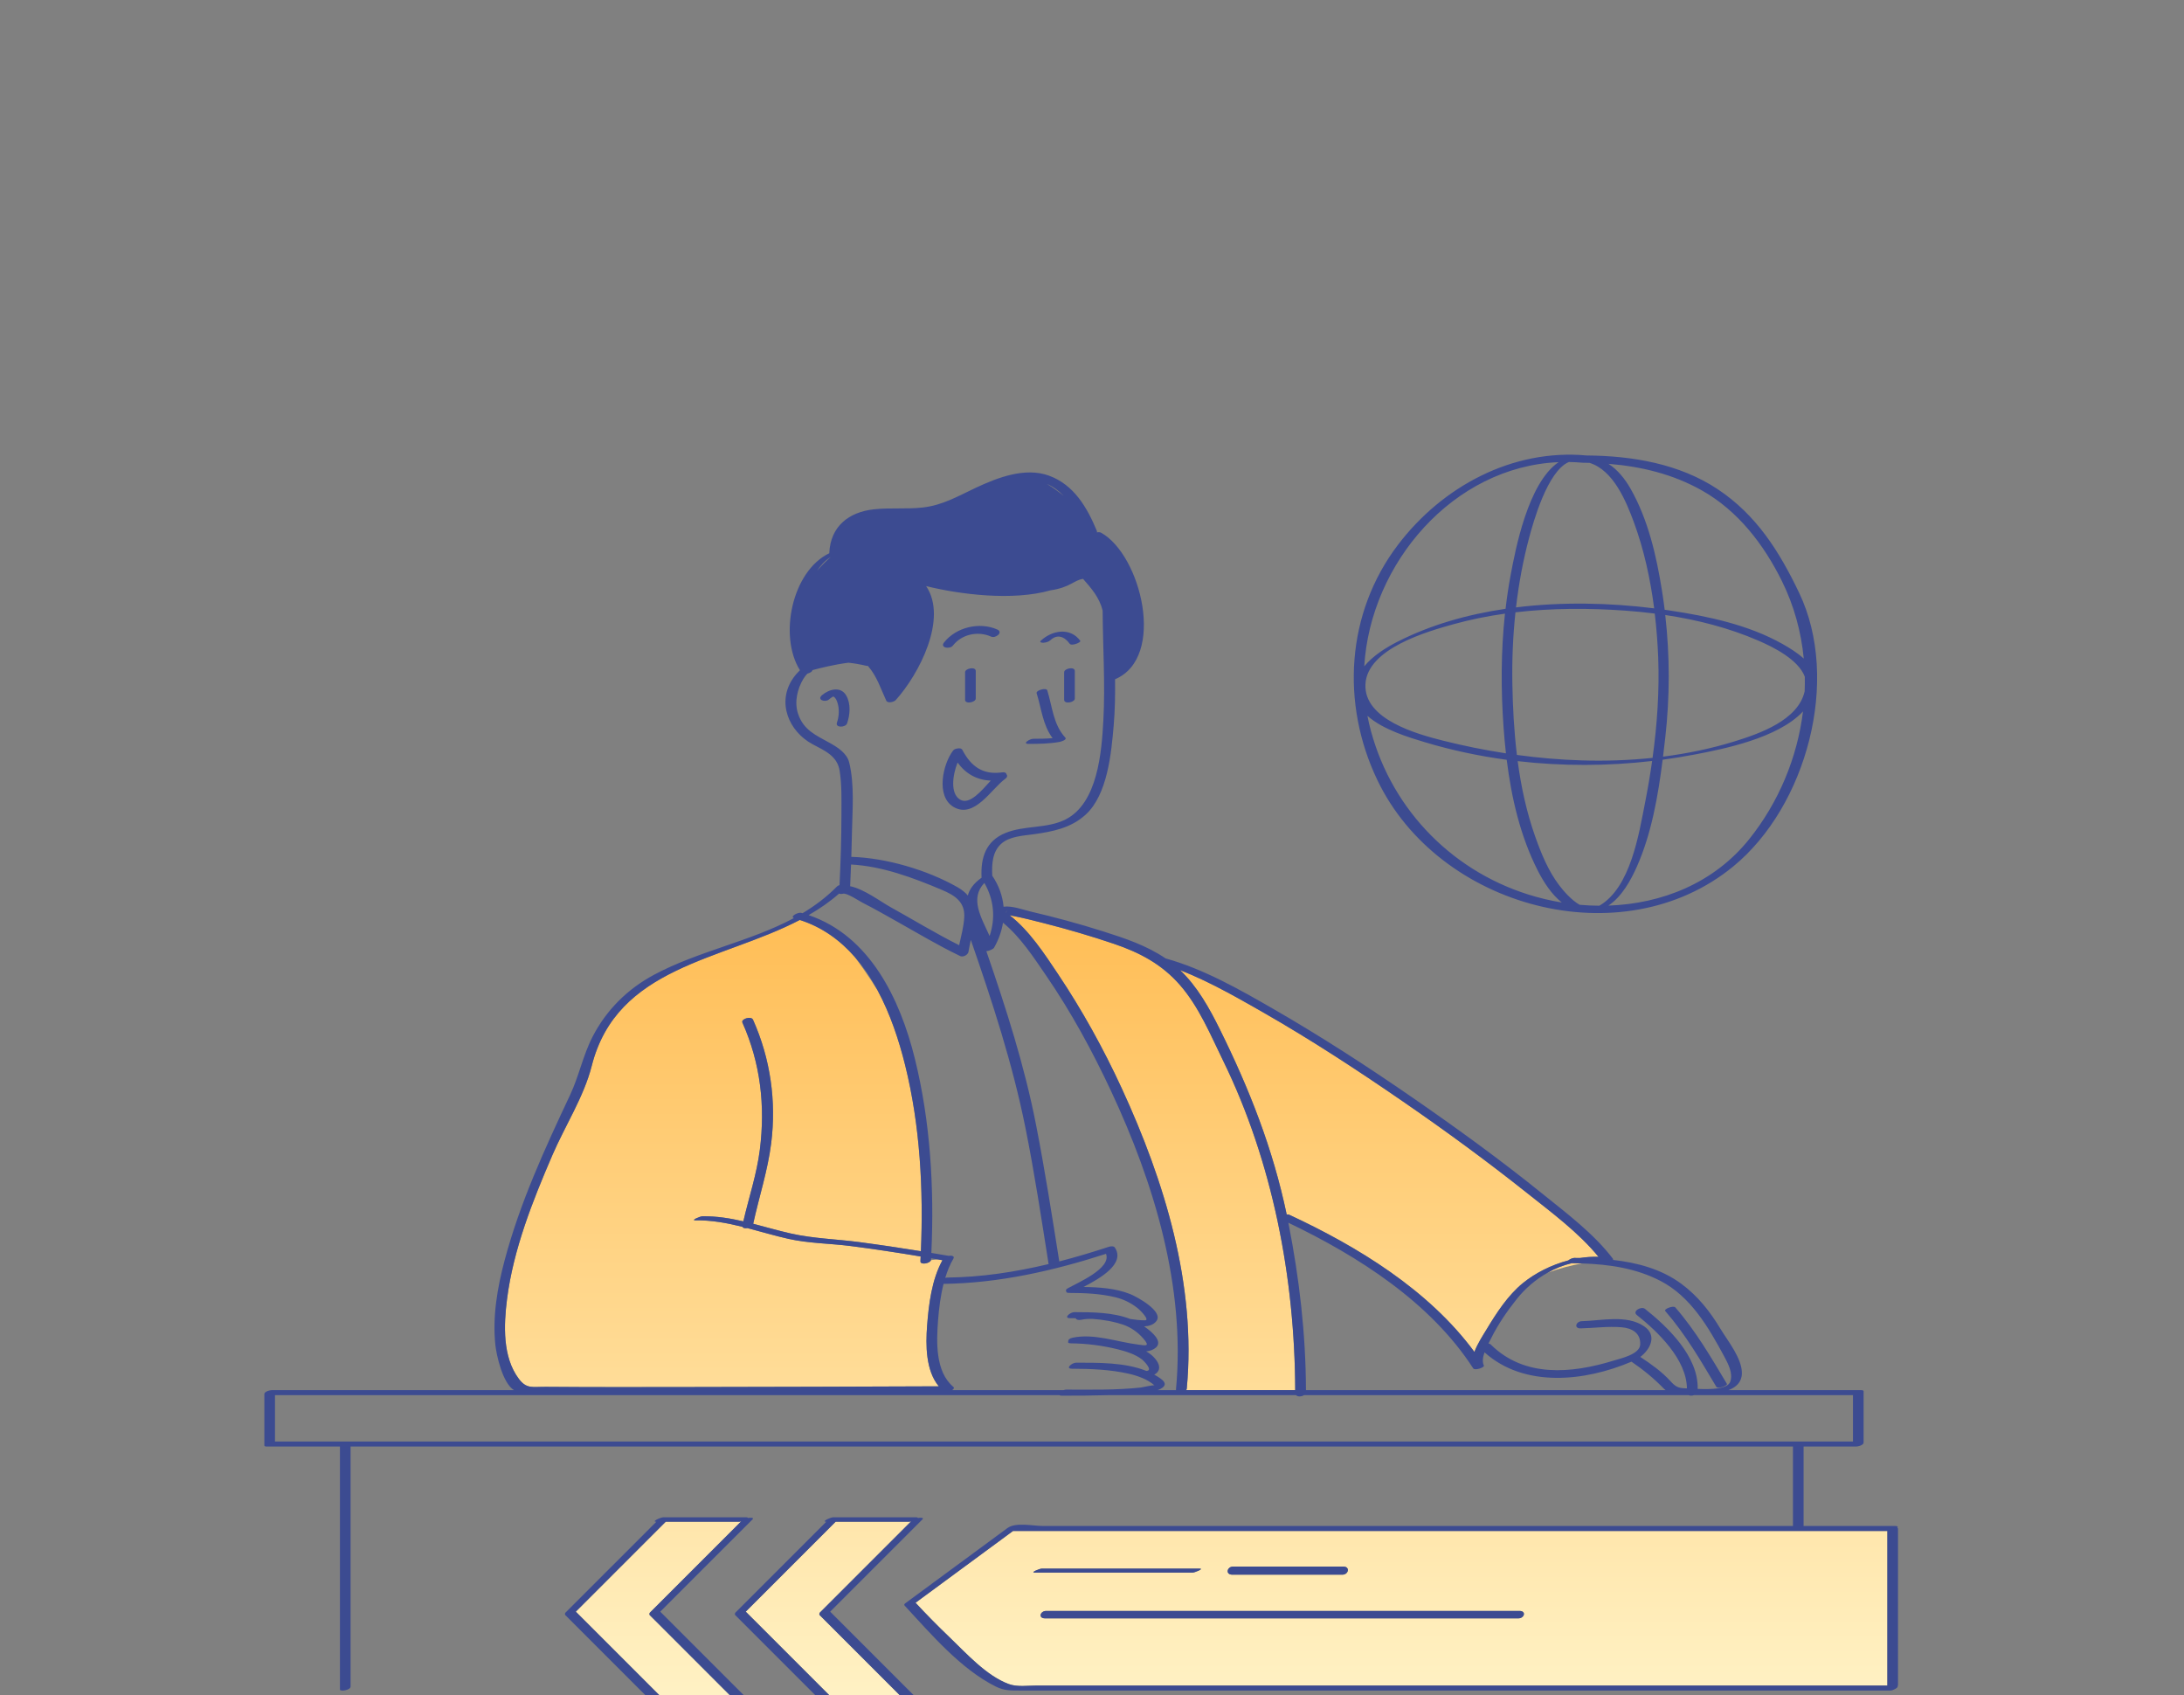
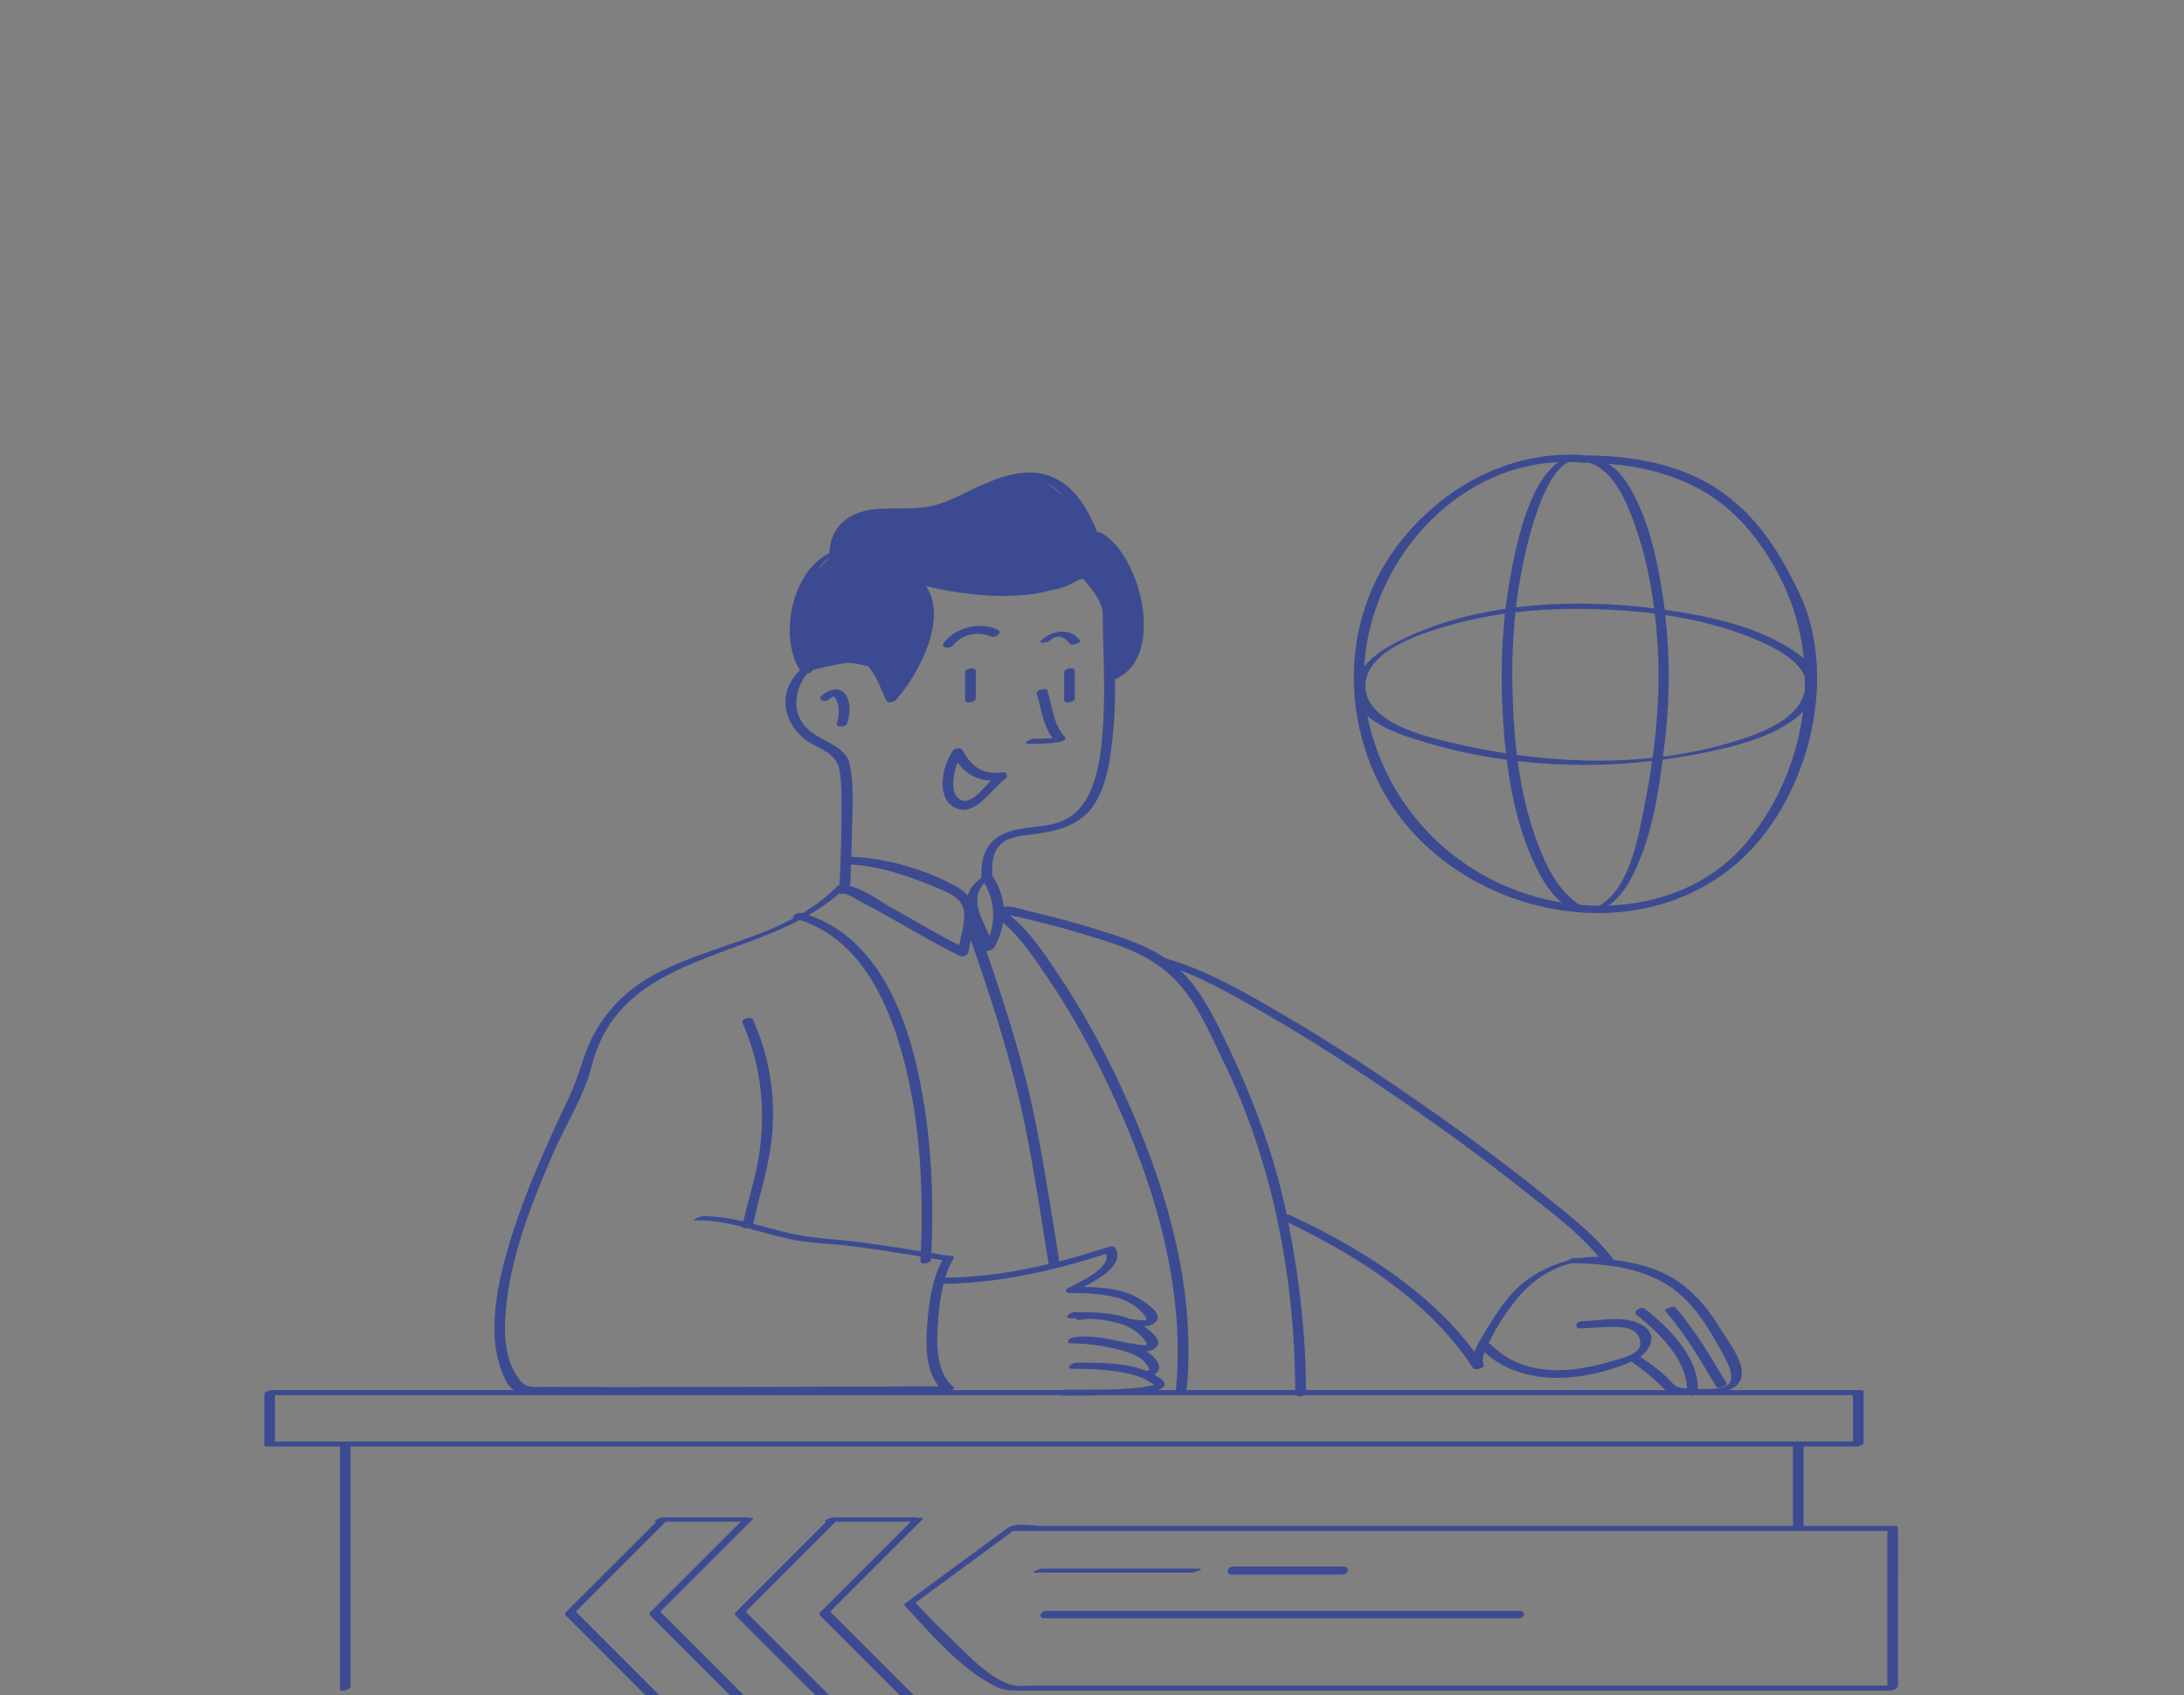
<svg xmlns="http://www.w3.org/2000/svg" width="250" height="194" viewBox="0 0 250 194" fill="none">
  <rect x="0" y="0" width="250" height="194" fill="#808080" stroke="none" />
-   <path d="M93.845 184.575C93.798 184.622 93.79 184.658 93.805 184.687C93.775 184.748 93.78 184.808 93.835 184.864C97.22 188.249 100.605 191.634 103.99 195.019C101.3 195.019 98.61 195.019 95.921 195.019C92.402 191.5 88.883 187.981 85.364 184.462C88.795 181.031 92.227 177.599 95.658 174.168C98.468 174.168 101.278 174.168 104.088 174.168C104.134 174.168 104.209 174.151 104.295 174.125C100.811 177.608 97.328 181.092 93.845 184.575ZM84.844 174.125C84.757 174.151 84.683 174.168 84.636 174.168C81.827 174.168 79.017 174.168 76.207 174.168C72.775 177.599 69.344 181.031 65.912 184.462C69.431 187.981 72.95 191.5 76.469 195.019C79.159 195.019 81.849 195.019 84.539 195.019C81.154 191.634 77.769 188.249 74.384 184.864C74.329 184.808 74.323 184.748 74.354 184.687C74.338 184.659 74.346 184.623 74.394 184.575C77.877 181.092 81.361 177.608 84.844 174.125ZM216.054 175.224C216.05 175.24 216.045 175.256 216.045 175.272C216.045 181.154 216.045 187.036 216.045 192.918C193.386 192.918 170.726 192.918 148.067 192.918C142.47 192.918 136.874 192.918 131.277 192.918C128.478 192.918 125.68 192.918 122.882 192.918C121.482 192.918 120.084 192.918 118.685 192.918C117.662 192.918 116.443 193.106 115.47 192.747C112.9 191.797 110.616 189.234 108.686 187.386C107.354 186.11 106.057 184.793 104.801 183.441C108.522 180.702 112.243 177.963 115.964 175.224C116.266 175.224 116.568 175.224 116.871 175.224C117.447 175.224 118.024 175.224 118.6 175.224C118.798 175.224 118.995 175.224 119.192 175.224C120.588 175.224 121.983 175.224 123.379 175.224C137.884 175.224 152.39 175.224 166.896 175.224C179.75 175.224 192.606 175.224 205.46 175.224C205.511 175.228 205.566 175.228 205.625 175.224C209.101 175.224 212.577 175.224 216.054 175.224ZM141.061 180.228C145.261 180.228 149.461 180.228 153.661 180.228C154.369 180.228 154.583 179.299 153.758 179.299C149.559 179.299 145.359 179.299 141.159 179.299C140.45 179.299 140.237 180.228 141.061 180.228ZM136.511 179.993C136.745 179.993 137.89 179.533 137.31 179.533C131.291 179.533 125.271 179.533 119.252 179.533C119.018 179.533 117.873 179.993 118.453 179.993C124.472 179.993 130.492 179.993 136.511 179.993ZM173.928 184.378C155.869 184.378 137.81 184.378 119.752 184.378C119.072 184.378 118.805 185.227 119.632 185.227C137.691 185.227 155.75 185.227 173.809 185.227C174.489 185.228 174.755 184.378 173.928 184.378ZM121.113 111.488C123.886 115.637 126.313 120.027 128.402 124.558C133.31 135.198 136.964 147.093 135.848 158.931C135.842 158.996 135.818 159.055 135.784 159.109C139.943 159.109 144.102 159.109 148.261 159.109C148.217 146.25 145.676 132.986 140.012 121.407C138.569 118.455 137.256 115.256 135.075 112.749C132.995 110.359 130.461 109.024 127.503 108.022C124.851 107.124 122.157 106.337 119.442 105.648C118.295 105.357 117.143 105.061 115.98 104.837C115.847 104.811 115.713 104.785 115.578 104.759C117.832 106.512 119.563 109.169 121.113 111.488ZM147.288 139.009C147.397 138.993 147.494 138.996 147.563 139.027C155.401 142.669 163.55 147.641 168.773 154.73C169.142 153.752 169.804 152.757 170.156 152.173C171.285 150.297 172.608 148.248 174.329 146.851C175.746 145.7 177.587 144.77 179.517 144.262C179.697 144.115 180.013 143.973 180.206 143.975C180.422 143.976 180.639 143.979 180.856 143.982C181.568 143.872 182.282 143.826 182.982 143.851C180.695 141.055 177.583 138.759 174.796 136.542C170.172 132.864 165.397 129.374 160.53 126.025C155.345 122.456 150.064 119.001 144.597 115.876C143.602 115.308 142.594 114.731 141.572 114.167C141.196 113.962 140.83 113.763 140.477 113.572C138.725 112.634 136.933 111.754 135.092 111.044C137.056 112.909 138.422 115.363 139.612 117.763C143.013 124.627 145.718 131.494 147.288 139.009ZM115.182 104.398L115.161 104.393C115.151 104.405 115.146 104.42 115.134 104.433C115.14 104.437 115.148 104.439 115.154 104.443C115.166 104.431 115.172 104.412 115.182 104.398ZM177.165 145.663C178.609 145.133 179.955 144.806 181.067 144.604C180.68 144.591 180.293 144.583 179.905 144.579C178.951 144.802 178.029 145.177 177.165 145.663ZM78.994 158.751C88.484 158.739 97.975 158.708 107.465 158.67C105.959 156.86 105.959 153.948 106.125 151.742C106.311 149.279 106.657 146.449 107.883 144.236C107.713 144.207 107.544 144.178 107.374 144.149L106.57 144.222C106.497 144.594 105.337 144.826 105.361 144.356C105.371 144.175 105.378 143.992 105.387 143.81C102.721 143.365 100.048 142.955 97.368 142.614C95.011 142.313 92.568 142.312 90.249 141.791C88.673 141.438 87.122 140.969 85.561 140.562C85.302 140.606 85.052 140.568 84.99 140.415C83.226 139.976 81.445 139.643 79.597 139.672C79.019 139.68 80.162 139.211 80.395 139.208C82.013 139.182 83.561 139.435 85.091 139.788C85.721 137.049 86.626 134.398 86.979 131.588C87.611 126.56 87.057 121.679 84.982 117.036C84.795 116.619 85.992 116.249 86.198 116.71C88.186 121.158 88.885 126.011 88.278 130.846C87.88 134.009 86.892 136.97 86.219 140.064C87.651 140.433 89.077 140.854 90.538 141.182C93.111 141.76 95.763 141.822 98.375 142.165C100.727 142.475 103.073 142.827 105.415 143.207C105.713 136.118 105.325 128.835 103.619 121.946C102.906 119.067 101.906 116.035 100.442 113.325C99.515 111.862 98.618 110.577 97.86 109.546C96.19 107.63 94.124 106.115 91.552 105.293C82.568 109.982 70.627 110.592 67.736 121.993C66.841 125.522 64.674 128.867 63.237 132.198C60.971 137.453 58.76 142.998 58.037 148.714C57.667 151.642 57.508 155.316 59.396 157.82C60.288 159.002 60.95 158.716 62.485 158.729C67.987 158.775 73.491 158.759 78.994 158.751Z" fill="url(#paint0_linear_1098_4839)" />
  <path d="M118.262 84.558C119.008 84.557 119.75 84.549 120.49 84.484C119.362 82.992 119.216 81.109 118.663 79.344C118.559 79.01 119.77 78.665 119.88 79.017C120.463 80.88 120.56 82.918 121.941 84.418C122.183 84.682 121.404 84.895 121.272 84.918C120.109 85.121 118.938 85.141 117.761 85.142C116.944 85.143 117.877 84.558 118.262 84.558ZM110.472 76.939C110.472 77.989 110.472 79.038 110.472 80.088C110.472 80.637 111.693 80.391 111.693 79.952C111.693 78.902 111.693 77.852 111.693 76.802C111.693 76.254 110.472 76.5 110.472 76.939ZM121.811 76.939C121.811 77.989 121.811 79.038 121.811 80.088C121.811 80.637 123.032 80.391 123.032 79.952C123.032 78.902 123.032 77.852 123.032 76.802C123.032 76.254 121.811 76.5 121.811 76.939ZM109.071 73.897C110.103 72.577 111.949 72.19 113.46 72.868C113.962 73.093 114.87 72.371 114.164 72.054C112.13 71.142 109.432 71.783 108.054 73.545C107.578 74.153 108.733 74.329 109.071 73.897ZM119.433 73.566C119.71 73.549 120.038 73.461 120.246 73.267C121.031 72.53 121.861 72.868 122.443 73.674C122.671 73.991 123.777 73.51 123.66 73.348C122.522 71.772 120.43 72.123 119.137 73.335C118.928 73.531 119.32 73.573 119.433 73.566ZM217.261 192.863C217.261 192.91 217.244 192.955 217.214 192.995C217.317 193.151 216.693 193.491 216.401 193.491C192.335 193.491 168.269 193.491 144.203 193.491C138.046 193.491 131.891 193.491 125.734 193.491C122.738 193.491 119.741 193.491 116.744 193.491C115.686 193.491 114.932 193.506 113.983 193.032C109.971 191.032 106.556 187.015 103.547 183.763C103.518 183.732 103.509 183.697 103.516 183.663C103.506 183.621 103.541 183.566 103.642 183.491C107.534 180.626 111.427 177.76 115.319 174.895C116.267 174.197 118.215 174.651 119.33 174.651C120.47 174.651 121.61 174.651 122.75 174.651C150.246 174.651 177.741 174.651 205.238 174.651C205.238 171.62 205.238 168.59 205.238 165.56C202.817 165.56 200.397 165.56 197.977 165.56C145.361 165.56 92.746 165.56 40.13 165.56C40.13 174.721 40.13 183.881 40.13 193.041C40.13 193.444 38.914 193.643 38.914 193.368C38.914 184.099 38.914 174.829 38.914 165.56C36.16 165.56 33.405 165.56 30.651 165.56C30.434 165.578 30.26 165.541 30.26 165.437C30.26 163.478 30.26 161.518 30.26 159.559C30.26 159.267 30.899 159.083 31.25 159.108C36.228 159.108 41.206 159.108 46.183 159.108C50.401 159.108 54.62 159.108 58.838 159.108C57.513 158.306 56.821 155.028 56.706 153.954C56.358 150.69 56.932 147.368 57.772 144.219C59.522 137.649 62.367 131.462 65.255 125.331C66.276 123.164 66.736 120.78 67.828 118.663C69.409 115.598 71.819 113.201 74.859 111.571C79.94 108.847 85.84 107.782 90.871 105.083C90.408 104.873 91.372 104.385 91.719 104.479C91.768 104.492 91.815 104.508 91.864 104.522C93.278 103.677 94.612 102.679 95.823 101.447C95.876 101.392 95.979 101.345 96.099 101.307C96.231 98.613 96.317 95.913 96.318 93.215C96.319 91.562 96.373 89.853 96.112 88.214C95.84 86.511 94.406 85.921 93.023 85.184C90.291 83.729 88.866 80.361 90.805 77.596C91.04 77.262 91.297 76.972 91.569 76.711C89.122 72.815 90.642 65.377 94.933 63.317C94.932 63.303 94.929 63.29 94.929 63.276C95.066 60.274 97.128 58.611 100.027 58.293C101.889 58.089 103.768 58.294 105.629 58.084C107.916 57.827 109.669 56.78 111.709 55.823C114.176 54.667 117.326 53.446 120.062 54.436C122.922 55.471 124.434 58.067 125.55 60.748C125.578 60.814 125.578 60.877 125.56 60.935C125.732 60.897 125.907 60.899 126.039 60.972C130.611 63.5 133.532 75.252 127.639 77.744C127.66 79.513 127.633 81.281 127.482 83.044C127.212 86.181 126.787 90.945 124.272 93.241C122.583 94.784 120.473 95.188 118.273 95.49C117.119 95.647 115.609 95.725 114.676 96.515C113.584 97.442 113.521 98.898 113.582 100.228C114.342 101.352 114.767 102.556 114.878 103.777C115.862 103.643 117.145 104.135 117.964 104.326C120.752 104.976 123.524 105.726 126.253 106.592C128.78 107.394 131.25 108.215 133.424 109.695C137.773 110.901 141.862 113.233 145.745 115.469C151.203 118.611 156.497 122.039 161.678 125.617C166.765 129.131 171.78 132.768 176.59 136.653C179.384 138.909 182.478 141.223 184.661 144.112C184.675 144.131 184.652 144.162 184.605 144.199C187.409 144.513 190.166 145.245 192.449 146.928C194.354 148.332 195.74 150.1 196.954 152.112C197.785 153.487 199.416 155.479 199.392 157.189C199.378 158.189 198.743 158.772 197.855 159.108C202.884 159.108 207.914 159.108 212.944 159.108C213.156 159.093 213.325 159.13 213.325 159.232C213.325 161.192 213.325 163.151 213.325 165.111C213.325 165.406 212.669 165.592 212.321 165.56C210.365 165.56 208.41 165.56 206.455 165.56C206.455 168.59 206.455 171.62 206.455 174.651C209.939 174.651 213.423 174.651 216.906 174.651C217.234 174.651 217.276 174.744 217.186 174.855C217.232 174.875 217.262 174.905 217.262 174.946C217.261 180.919 217.261 186.891 217.261 192.863ZM216.053 175.224C212.577 175.224 209.1 175.224 205.624 175.224C205.565 175.228 205.51 175.228 205.459 175.224C192.605 175.224 179.749 175.224 166.895 175.224C152.389 175.224 137.883 175.224 123.378 175.224C121.982 175.224 120.587 175.224 119.191 175.224C118.994 175.224 118.797 175.224 118.599 175.224C118.023 175.224 117.446 175.224 116.87 175.224C116.567 175.224 116.266 175.224 115.963 175.224C112.242 177.963 108.521 180.702 104.8 183.441C106.056 184.793 107.353 186.109 108.685 187.386C110.615 189.234 112.899 191.797 115.469 192.747C116.442 193.106 117.661 192.918 118.684 192.918C120.083 192.918 121.482 192.918 122.881 192.918C125.679 192.918 128.477 192.918 131.276 192.918C136.872 192.918 142.469 192.918 148.066 192.918C170.725 192.918 193.385 192.918 216.044 192.918C216.044 187.036 216.044 181.154 216.044 175.272C216.044 175.256 216.049 175.24 216.053 175.224ZM181.066 144.604C180.679 144.591 180.292 144.582 179.904 144.579C178.951 144.802 178.028 145.177 177.165 145.663C175.786 146.437 174.559 147.496 173.607 148.697C172.499 150.096 171.464 151.598 170.674 153.202C170.592 153.368 170.49 153.561 170.384 153.769C170.489 153.784 170.582 153.821 170.648 153.887C174.49 157.703 179.907 157.205 184.699 155.73C185.503 155.483 187.685 155.017 187.751 153.899C187.829 152.579 186.806 152.009 185.628 151.911C184.056 151.779 182.512 152 180.944 152.037C180.112 152.056 180.404 151.23 181.071 151.215C183.33 151.162 186.201 150.436 188.21 151.809C189.728 152.846 188.902 154.453 187.763 155.305C189 156.121 190.217 156.983 191.219 158.082C191.732 158.645 192.074 158.885 192.873 158.896C192.939 158.897 193.015 158.9 193.1 158.904C193.06 155.571 189.758 152.405 187.363 150.507C186.813 150.071 187.878 149.469 188.301 149.805C190.961 151.913 194.428 155.284 194.332 158.968C195.815 159.032 197.754 159.006 198.061 158.138C198.406 157.164 197.801 156.053 197.348 155.211C195.568 151.911 193.531 148.398 190.08 146.61C187.262 145.148 184.187 144.706 181.066 144.604ZM115.578 104.759C117.832 106.512 119.563 109.169 121.112 111.488C123.886 115.637 126.312 120.026 128.402 124.557C133.309 135.197 136.963 147.092 135.847 158.93C135.841 158.995 135.818 159.055 135.783 159.108C139.942 159.108 144.102 159.108 148.261 159.108C148.217 146.249 145.675 132.986 140.012 121.406C138.568 118.454 137.255 115.255 135.074 112.749C132.995 110.358 130.461 109.024 127.503 108.022C124.85 107.123 122.156 106.337 119.442 105.648C118.294 105.357 117.143 105.061 115.98 104.836C115.846 104.81 115.712 104.784 115.578 104.759ZM149.491 159.108C163.214 159.108 176.937 159.108 190.66 159.108C190.596 159.062 190.533 159.013 190.476 158.954C189.324 157.766 188.112 156.774 186.753 155.849C181.408 158.125 174.482 158.865 169.932 154.782C169.742 155.317 169.654 155.859 169.857 156.292C169.962 156.515 168.817 156.893 168.64 156.618C163.754 149.063 155.505 143.79 147.477 139.948C148.728 146.264 149.473 152.668 149.491 159.108ZM140.476 113.572C138.724 112.634 136.932 111.754 135.091 111.044C137.055 112.909 138.421 115.363 139.611 117.763C143.013 124.627 145.717 131.494 147.287 139.009C147.396 138.993 147.494 138.995 147.563 139.027C155.4 142.669 163.549 147.641 168.773 154.73C169.142 153.752 169.803 152.757 170.155 152.172C171.285 150.296 172.607 148.248 174.328 146.851C175.746 145.699 177.587 144.77 179.516 144.262C179.696 144.115 180.012 143.973 180.206 143.975C180.421 143.976 180.638 143.979 180.855 143.982C181.568 143.872 182.281 143.826 182.981 143.851C180.694 141.055 177.582 138.759 174.795 136.542C170.171 132.864 165.396 129.374 160.53 126.025C155.344 122.456 150.064 119.001 144.597 115.876C143.602 115.307 142.593 114.731 141.571 114.167C141.195 113.962 140.83 113.763 140.476 113.572ZM115.16 104.393C115.15 104.405 115.145 104.42 115.133 104.433C115.14 104.437 115.147 104.439 115.153 104.443C115.165 104.431 115.171 104.412 115.181 104.398C115.233 104.327 115.27 104.237 115.26 104.11C115.269 104.217 115.226 104.31 115.16 104.393ZM112.908 108.869C115.163 115.412 117.276 121.971 118.605 128.789C119.61 133.943 120.424 139.137 121.245 144.322C121.248 144.341 121.246 144.359 121.245 144.377C123.171 143.881 125.076 143.31 126.955 142.693C127.115 142.64 127.489 142.601 127.605 142.772C128.868 144.637 125.911 146.319 124.031 147.298C125.841 147.326 127.724 147.45 129.388 148.118C130.049 148.383 133.238 150.069 132.37 151.205C132.04 151.635 131.518 151.784 130.97 151.813C131.964 152.497 133.097 153.541 132.324 154.229C132.022 154.499 131.629 154.626 131.205 154.673C131.428 154.8 131.641 154.94 131.828 155.104C132.934 156.079 132.901 156.932 132.121 157.334C132.144 157.347 132.168 157.358 132.191 157.37C133.1 157.885 133.97 158.471 132.659 159.052C132.61 159.074 132.555 159.088 132.505 159.108C133.209 159.108 133.913 159.108 134.617 159.108C134.614 159.08 134.611 159.051 134.614 159.019C135.719 147.307 132.105 135.395 127.186 124.884C125.046 120.312 122.619 115.841 119.761 111.675C118.342 109.606 116.805 107.234 114.812 105.607C114.657 106.582 114.314 107.549 113.785 108.478C113.704 108.618 113.24 108.839 112.908 108.869ZM108.985 159.108C113.242 159.108 117.498 159.108 121.754 159.108C121.85 159.071 121.945 159.048 122.028 159.048C124.872 159.05 127.754 159.116 130.585 158.809C130.781 158.788 132.065 158.486 132.149 158.562C131.376 157.864 130.184 157.447 129.193 157.225C127.055 156.746 124.888 156.664 122.705 156.657C121.882 156.654 122.721 155.963 123.178 155.964C125.72 155.972 128.755 155.917 131.22 156.907C132.061 156.889 130.931 155.751 130.695 155.573C129.942 155.002 128.907 154.674 128.003 154.448C126.229 154.004 124.427 153.77 122.597 153.751C122.272 153.747 122.213 153.642 122.285 153.516C122.261 153.367 122.401 153.19 122.756 153.112C125.216 152.579 127.848 153.591 130.281 153.892C131.074 153.991 131.746 154.193 130.851 153.173C130.217 152.45 129.436 151.91 128.522 151.599C128.1 151.456 127.671 151.345 127.239 151.253C127.105 151.225 126.971 151.198 126.836 151.173C126.248 151.066 125.654 150.997 125.057 150.953C124.612 150.94 124.178 150.965 123.763 151.055C123.406 151.131 123.184 151.025 123.133 150.878C122.922 150.876 122.71 150.874 122.498 150.873C121.675 150.871 122.514 150.179 122.971 150.18C125.054 150.186 127.391 150.192 129.383 150.964C129.94 151.053 130.498 151.116 131.06 151.116C131.647 151.117 130.605 150.026 130.177 149.69C129.437 149.108 128.593 148.698 127.675 148.476C125.938 148.057 124.174 147.986 122.394 147.981C122.109 147.98 122.026 147.896 122.055 147.787C121.966 147.701 121.991 147.581 122.248 147.437C123.344 146.825 127.254 145.166 126.605 143.506C120.598 145.446 114.339 146.866 108.007 146.944C107.655 148.334 107.479 149.797 107.379 151.116C107.195 153.554 107.047 156.985 109.126 158.731C109.265 158.848 109.17 158.993 108.985 159.108ZM59.394 157.819C60.286 159.001 60.949 158.715 62.484 158.728C67.987 158.774 73.49 158.759 78.994 158.751C88.484 158.739 97.974 158.708 107.464 158.67C105.959 156.86 105.958 153.948 106.124 151.742C106.311 149.279 106.657 146.449 107.882 144.236C107.712 144.206 107.543 144.178 107.373 144.149C107.11 144.104 106.847 144.06 106.584 144.015C106.581 144.075 106.578 144.136 106.575 144.196C106.575 144.205 106.57 144.213 106.569 144.222C106.496 144.594 105.336 144.826 105.361 144.357C105.37 144.175 105.377 143.993 105.386 143.81C102.72 143.366 100.047 142.956 97.367 142.614C95.01 142.313 92.567 142.312 90.248 141.792C88.672 141.438 87.121 140.969 85.561 140.562C85.302 140.606 85.052 140.568 84.989 140.416C83.225 139.976 81.444 139.644 79.597 139.672C79.018 139.681 80.161 139.211 80.395 139.208C82.012 139.183 83.56 139.436 85.09 139.788C85.72 137.049 86.625 134.398 86.978 131.588C87.611 126.56 87.056 121.68 84.981 117.037C84.794 116.619 85.992 116.249 86.197 116.71C88.185 121.158 88.884 126.012 88.277 130.847C87.879 134.01 86.891 136.971 86.218 140.065C87.65 140.433 89.076 140.854 90.537 141.182C93.11 141.76 95.762 141.823 98.374 142.166C100.726 142.475 103.072 142.828 105.414 143.207C105.712 136.119 105.324 128.835 103.618 121.946C102.905 119.067 101.905 116.035 100.441 113.325C99.706 111.963 98.852 110.684 97.859 109.546C96.189 107.63 94.123 106.115 91.552 105.294C82.567 109.982 70.626 110.593 67.735 121.994C66.84 125.523 64.673 128.867 63.236 132.198C60.97 137.454 58.759 142.999 58.036 148.715C57.666 151.641 57.506 155.315 59.394 157.819ZM112.679 101.057C110.978 102.838 112.318 105.007 113.279 107.129C113.964 105.096 113.789 102.981 112.679 101.057ZM119.842 55.39C120.543 55.805 121.188 56.282 121.755 56.753C121.203 56.176 120.571 55.701 119.842 55.39ZM93.53 65.331C94.113 64.647 94.671 64.118 95.084 63.761C94.468 64.126 93.954 64.68 93.53 65.331ZM97.205 87.263C97.829 89.804 97.573 92.71 97.522 95.297C97.504 96.222 97.479 97.146 97.45 98.071C101.421 98.179 106.175 99.584 109.623 101.555C110.122 101.84 110.5 102.155 110.786 102.493C110.972 101.784 111.449 101.104 112.36 100.456C112.36 100.451 112.358 100.446 112.358 100.441C112.242 98.155 112.852 96.263 115.07 95.347C117.266 94.44 119.844 94.87 121.983 93.784C125.65 91.924 126.102 86.09 126.299 82.468C126.526 78.269 126.24 74.076 126.218 69.877C125.85 68.396 124.943 67.35 123.979 66.258C122.974 66.369 122.529 67.236 120.24 67.567C115.928 68.802 109.878 68.039 106.014 67.082C108.515 70.787 105.221 77.147 102.541 80.121C102.338 80.347 101.61 80.539 101.445 80.183C100.815 78.829 100.386 77.416 99.389 76.269C99.373 76.251 99.363 76.232 99.354 76.213C99.291 76.22 99.23 76.219 99.175 76.206C98.55 76.058 97.845 75.924 97.121 75.85C95.543 76.044 93.854 76.467 92.985 76.703C93.019 76.851 92.72 77.02 92.413 77.105C92.248 77.283 92.093 77.475 91.959 77.699C91.275 78.839 90.919 80.335 91.337 81.643C91.952 83.567 93.401 84.152 95.025 85.055C95.894 85.539 96.949 86.221 97.205 87.263ZM107.788 101.838C104.526 100.462 100.99 99.133 97.418 98.948C97.389 99.755 97.359 100.563 97.319 101.37C97.319 101.391 97.312 101.409 97.308 101.429C98.881 101.739 100.822 103.204 101.894 103.799C104.523 105.257 107.106 106.834 109.795 108.184C110.023 107.124 110.316 106.055 110.376 104.988C110.476 103.215 109.291 102.472 107.788 101.838ZM92.563 104.739C99.567 107.105 103.034 114.348 104.717 121.145C106.51 128.385 106.946 135.96 106.612 143.401C107.266 143.509 107.92 143.621 108.574 143.734C108.944 143.674 109.311 143.757 109.131 144.063C108.739 144.727 108.441 145.474 108.202 146.253C108.262 146.236 108.321 146.225 108.375 146.224C112.306 146.185 116.21 145.592 120.038 144.676C120.035 144.667 120.03 144.659 120.028 144.649C119.207 139.465 118.422 134.262 117.388 129.115C115.906 121.736 113.588 114.665 111.128 107.575C111.03 108.029 110.932 108.488 110.858 108.948C110.847 109.015 110.817 109.077 110.774 109.132C110.603 109.378 110.19 109.561 109.893 109.419C109.877 109.411 109.86 109.402 109.843 109.393C109.806 109.381 109.774 109.364 109.744 109.343C107.338 108.177 105.033 106.8 102.704 105.49C101.387 104.749 100.071 103.998 98.724 103.313C98.329 103.112 96.941 102.173 96.499 102.29C96.318 102.337 96.168 102.323 96.053 102.272C94.983 103.217 93.807 104.024 92.563 104.739ZM206.063 164.988C206.128 164.983 206.188 164.983 206.242 164.988C208.197 164.988 210.152 164.988 212.107 164.988C212.107 163.219 212.107 161.45 212.107 159.681C207.397 159.681 202.687 159.681 197.977 159.681C196.621 159.681 195.264 159.681 193.908 159.681C193.7 159.754 193.462 159.759 193.296 159.681C178.622 159.681 163.947 159.681 149.273 159.681C148.997 159.858 148.541 159.888 148.353 159.681C141.212 159.681 134.071 159.681 126.93 159.681C125.138 159.732 123.347 159.742 121.555 159.741C121.407 159.741 121.314 159.718 121.262 159.681C91.334 159.681 61.405 159.681 31.477 159.681C31.477 161.45 31.477 163.219 31.477 164.988C34.231 164.988 36.985 164.988 39.739 164.988C39.804 164.983 39.864 164.983 39.918 164.988C42.007 164.988 44.095 164.988 46.183 164.988C99.476 164.988 152.769 164.988 206.063 164.988ZM109.097 85.91C109.204 85.77 109.38 85.695 109.561 85.673C109.809 85.611 110.068 85.648 110.17 85.844V85.844C110.195 85.874 110.212 85.908 110.224 85.944C111.172 87.713 112.49 88.654 114.524 88.422C114.56 88.415 114.596 88.412 114.632 88.41C114.657 88.407 114.682 88.405 114.707 88.402C115.031 88.354 115.185 88.464 115.213 88.621C115.331 88.76 115.326 88.951 115.062 89.142C113.482 90.285 111.522 93.764 109.147 92.355C107.106 91.144 107.916 87.453 109.097 85.91ZM109.9 91.518C110.994 92.168 112.365 90.489 113.412 89.342C111.828 89.281 110.554 88.573 109.613 87.278C109.047 88.685 108.744 90.832 109.9 91.518ZM137.31 179.533C131.29 179.533 125.271 179.533 119.251 179.533C119.018 179.533 117.873 179.993 118.452 179.993C124.472 179.993 130.492 179.993 136.511 179.993C136.744 179.993 137.889 179.533 137.31 179.533ZM141.061 180.228C145.261 180.228 149.46 180.228 153.66 180.228C154.369 180.228 154.582 179.299 153.758 179.299C149.558 179.299 145.359 179.299 141.159 179.299C140.45 179.299 140.237 180.228 141.061 180.228ZM173.927 184.378C155.869 184.378 137.81 184.378 119.751 184.378C119.071 184.378 118.805 185.227 119.632 185.227C137.691 185.227 155.749 185.227 173.808 185.227C174.488 185.228 174.755 184.378 173.927 184.378ZM157.666 89.284C153.474 80.532 154.085 70.167 160.03 62.348C165.1 55.68 173.122 51.354 181.615 52.13C186.799 52.167 192.208 53.064 196.607 55.981C201.061 58.935 203.682 63.119 205.944 67.848C210.703 77.799 206.823 92.266 198.4 99.171C185.661 109.616 164.654 103.878 157.666 89.284ZM188.314 91.843C188.623 90.275 188.891 88.69 189.117 87.098C184.037 87.687 178.838 87.704 173.727 87.115C174.122 90.07 174.751 92.987 175.739 95.766C176.424 97.694 177.227 99.673 178.474 101.316C178.96 101.956 179.839 102.991 180.815 103.558C181.567 103.626 182.322 103.659 183.076 103.663C186.649 101.592 187.601 95.469 188.314 91.843ZM181.088 87.032C183.766 87.112 186.477 87.024 189.167 86.741C189.693 82.93 189.958 79.072 189.812 75.242C189.749 73.588 189.617 71.907 189.418 70.225C188.301 70.082 187.183 69.971 186.07 69.892C181.922 69.595 177.658 69.593 173.473 70.081C173.184 72.79 173.07 75.519 173.118 78.232C173.166 80.928 173.308 83.679 173.639 86.405C176.113 86.741 178.602 86.958 181.088 87.032ZM206.388 81.428C203.508 84.508 197.24 85.732 194.061 86.344C192.826 86.582 191.578 86.785 190.322 86.953C189.799 91.103 189.047 95.403 187.38 99.17C186.672 100.769 185.642 102.638 184.11 103.65C190.236 103.442 196.189 101.076 200.213 96.065C203.599 91.847 205.734 86.714 206.388 81.428ZM206.595 77.45C205.839 75.454 202.927 74.038 201.285 73.326C197.913 71.862 194.282 70.938 190.618 70.39C191.152 75.068 191.151 79.736 190.618 84.453C190.539 85.162 190.455 85.879 190.366 86.601C193.142 86.246 195.889 85.679 198.547 84.856C201.369 83.982 205.839 82.444 206.577 79.124C206.601 78.566 206.606 78.007 206.595 77.45ZM184.121 53.088C185.168 53.765 186.002 54.802 186.637 55.914C188.669 59.476 189.615 63.642 190.253 67.656C190.367 68.367 190.466 69.079 190.554 69.79C190.744 69.817 190.935 69.843 191.123 69.871C195.506 70.531 200.149 71.508 204.053 73.712C204.81 74.139 205.72 74.695 206.475 75.375C206.18 72.322 205.363 69.315 203.971 66.502C201.9 62.317 198.947 58.465 194.818 56.135C191.497 54.262 187.858 53.387 184.121 53.088ZM175.048 61.509C174.344 64.131 173.851 66.814 173.536 69.519C178.834 68.863 184.291 68.995 189.349 69.628C188.915 66.257 188.18 62.898 187.029 59.775C186.141 57.367 184.677 53.807 181.947 52.975C181.692 52.968 181.436 52.964 181.18 52.962C180.644 52.913 180.112 52.887 179.585 52.879C177.128 53.914 175.505 59.805 175.048 61.509ZM156.164 76.264C157.172 75.032 158.702 74.093 159.987 73.439C163.754 71.52 167.977 70.322 172.34 69.68C172.492 68.39 172.679 67.104 172.92 65.827C173.46 62.963 174.884 55.294 178.411 52.895C166.334 53.406 156.864 64.486 156.164 76.264ZM165.162 84.765C167.537 85.365 169.951 85.851 172.383 86.223C172.271 85.223 172.181 84.225 172.11 83.234C171.802 78.918 171.805 74.548 172.272 70.235C170.278 70.514 168.307 70.909 166.38 71.444C163.388 72.275 156.498 74.229 156.3 78.317C156.103 82.358 162.237 84.026 165.162 84.765ZM156.714 82.812C158.906 92.106 165.794 99.489 174.919 102.375C176.178 102.773 177.47 103.08 178.777 103.296C177.601 102.359 176.7 100.961 176.038 99.663C174.041 95.742 173.017 91.352 172.471 86.962C169.293 86.532 166.155 85.867 163.113 84.952C161.361 84.424 158.323 83.536 156.527 81.928C156.584 82.223 156.645 82.517 156.714 82.812ZM105.607 195.039C105.896 195.328 104.825 195.757 104.503 195.523C101.5 195.523 98.498 195.523 95.496 195.523C95.231 195.609 94.933 195.628 94.807 195.502C91.261 191.956 87.715 188.409 84.169 184.863C84.113 184.808 84.108 184.747 84.139 184.687C84.123 184.658 84.131 184.622 84.178 184.574C87.648 181.106 91.117 177.636 94.586 174.167C94.58 174.167 94.574 174.167 94.568 174.167C93.967 174.167 95.096 173.663 95.355 173.663C98.528 173.663 101.701 173.663 104.875 173.663C105.02 173.663 105.062 173.693 105.043 173.738C105.413 173.678 105.785 173.707 105.598 173.894C102.075 177.417 98.553 180.939 95.03 184.462C98.555 187.988 102.081 191.514 105.607 195.039ZM103.989 195.018C100.604 191.633 97.219 188.248 93.835 184.863C93.779 184.808 93.774 184.747 93.804 184.687C93.789 184.658 93.797 184.622 93.844 184.574C97.327 181.091 100.811 177.608 104.294 174.124C104.207 174.151 104.133 174.167 104.087 174.167C101.277 174.167 98.467 174.167 95.657 174.167C92.226 177.598 88.794 181.03 85.363 184.462C88.882 187.98 92.401 191.499 95.92 195.018C98.609 195.018 101.3 195.018 103.989 195.018ZM86.156 195.039C86.445 195.328 85.374 195.757 85.051 195.523C82.049 195.523 79.046 195.523 76.044 195.523C75.779 195.609 75.482 195.628 75.356 195.502C71.81 191.956 68.264 188.409 64.718 184.863C64.662 184.808 64.657 184.747 64.687 184.687C64.672 184.658 64.68 184.622 64.727 184.574C68.197 181.106 71.665 177.636 75.134 174.167C75.129 174.167 75.123 174.167 75.117 174.167C74.515 174.167 75.644 173.663 75.904 173.663C79.077 173.663 82.25 173.663 85.423 173.663C85.569 173.663 85.611 173.693 85.591 173.738C85.961 173.678 86.333 173.707 86.147 173.894C82.624 177.417 79.102 180.939 75.578 184.462C79.104 187.988 82.63 191.514 86.156 195.039ZM84.538 195.018C81.153 191.633 77.769 188.248 74.383 184.863C74.328 184.808 74.323 184.747 74.353 184.687C74.338 184.658 74.346 184.622 74.393 184.574C77.876 181.091 81.36 177.608 84.843 174.124C84.756 174.151 84.682 174.167 84.636 174.167C81.826 174.167 79.016 174.167 76.206 174.167C72.775 177.598 69.344 181.03 65.912 184.462C69.431 187.98 72.95 191.499 76.469 195.018C79.159 195.018 81.849 195.018 84.538 195.018ZM196.463 158.718C196.649 159.029 197.787 158.571 197.679 158.392C195.862 155.35 194.099 152.314 191.764 149.631C191.559 149.396 190.419 149.822 190.618 150.051C192.93 152.705 194.666 155.709 196.463 158.718ZM96.961 82.803C97.306 81.823 97.408 80.558 96.876 79.62C96.247 78.51 94.911 78.873 94.098 79.562C93.468 80.096 94.455 80.427 94.889 80.059C95.031 79.939 95.171 79.823 95.338 79.739C95.394 79.712 95.336 79.7 95.418 79.741C95.672 79.867 95.788 80.193 95.868 80.443C96.095 81.147 96.05 82.005 95.806 82.698C95.581 83.336 96.796 83.269 96.961 82.803Z" fill="#3C4B91" />
  <defs>
    <linearGradient id="paint0_linear_1098_4839" x1="136.929" y1="104.393" x2="136.929" y2="195.019" gradientUnits="userSpaceOnUse">
      <stop stop-color="#FFBD55" />
      <stop offset="1" stop-color="#FFF2C5" />
    </linearGradient>
  </defs>
</svg>